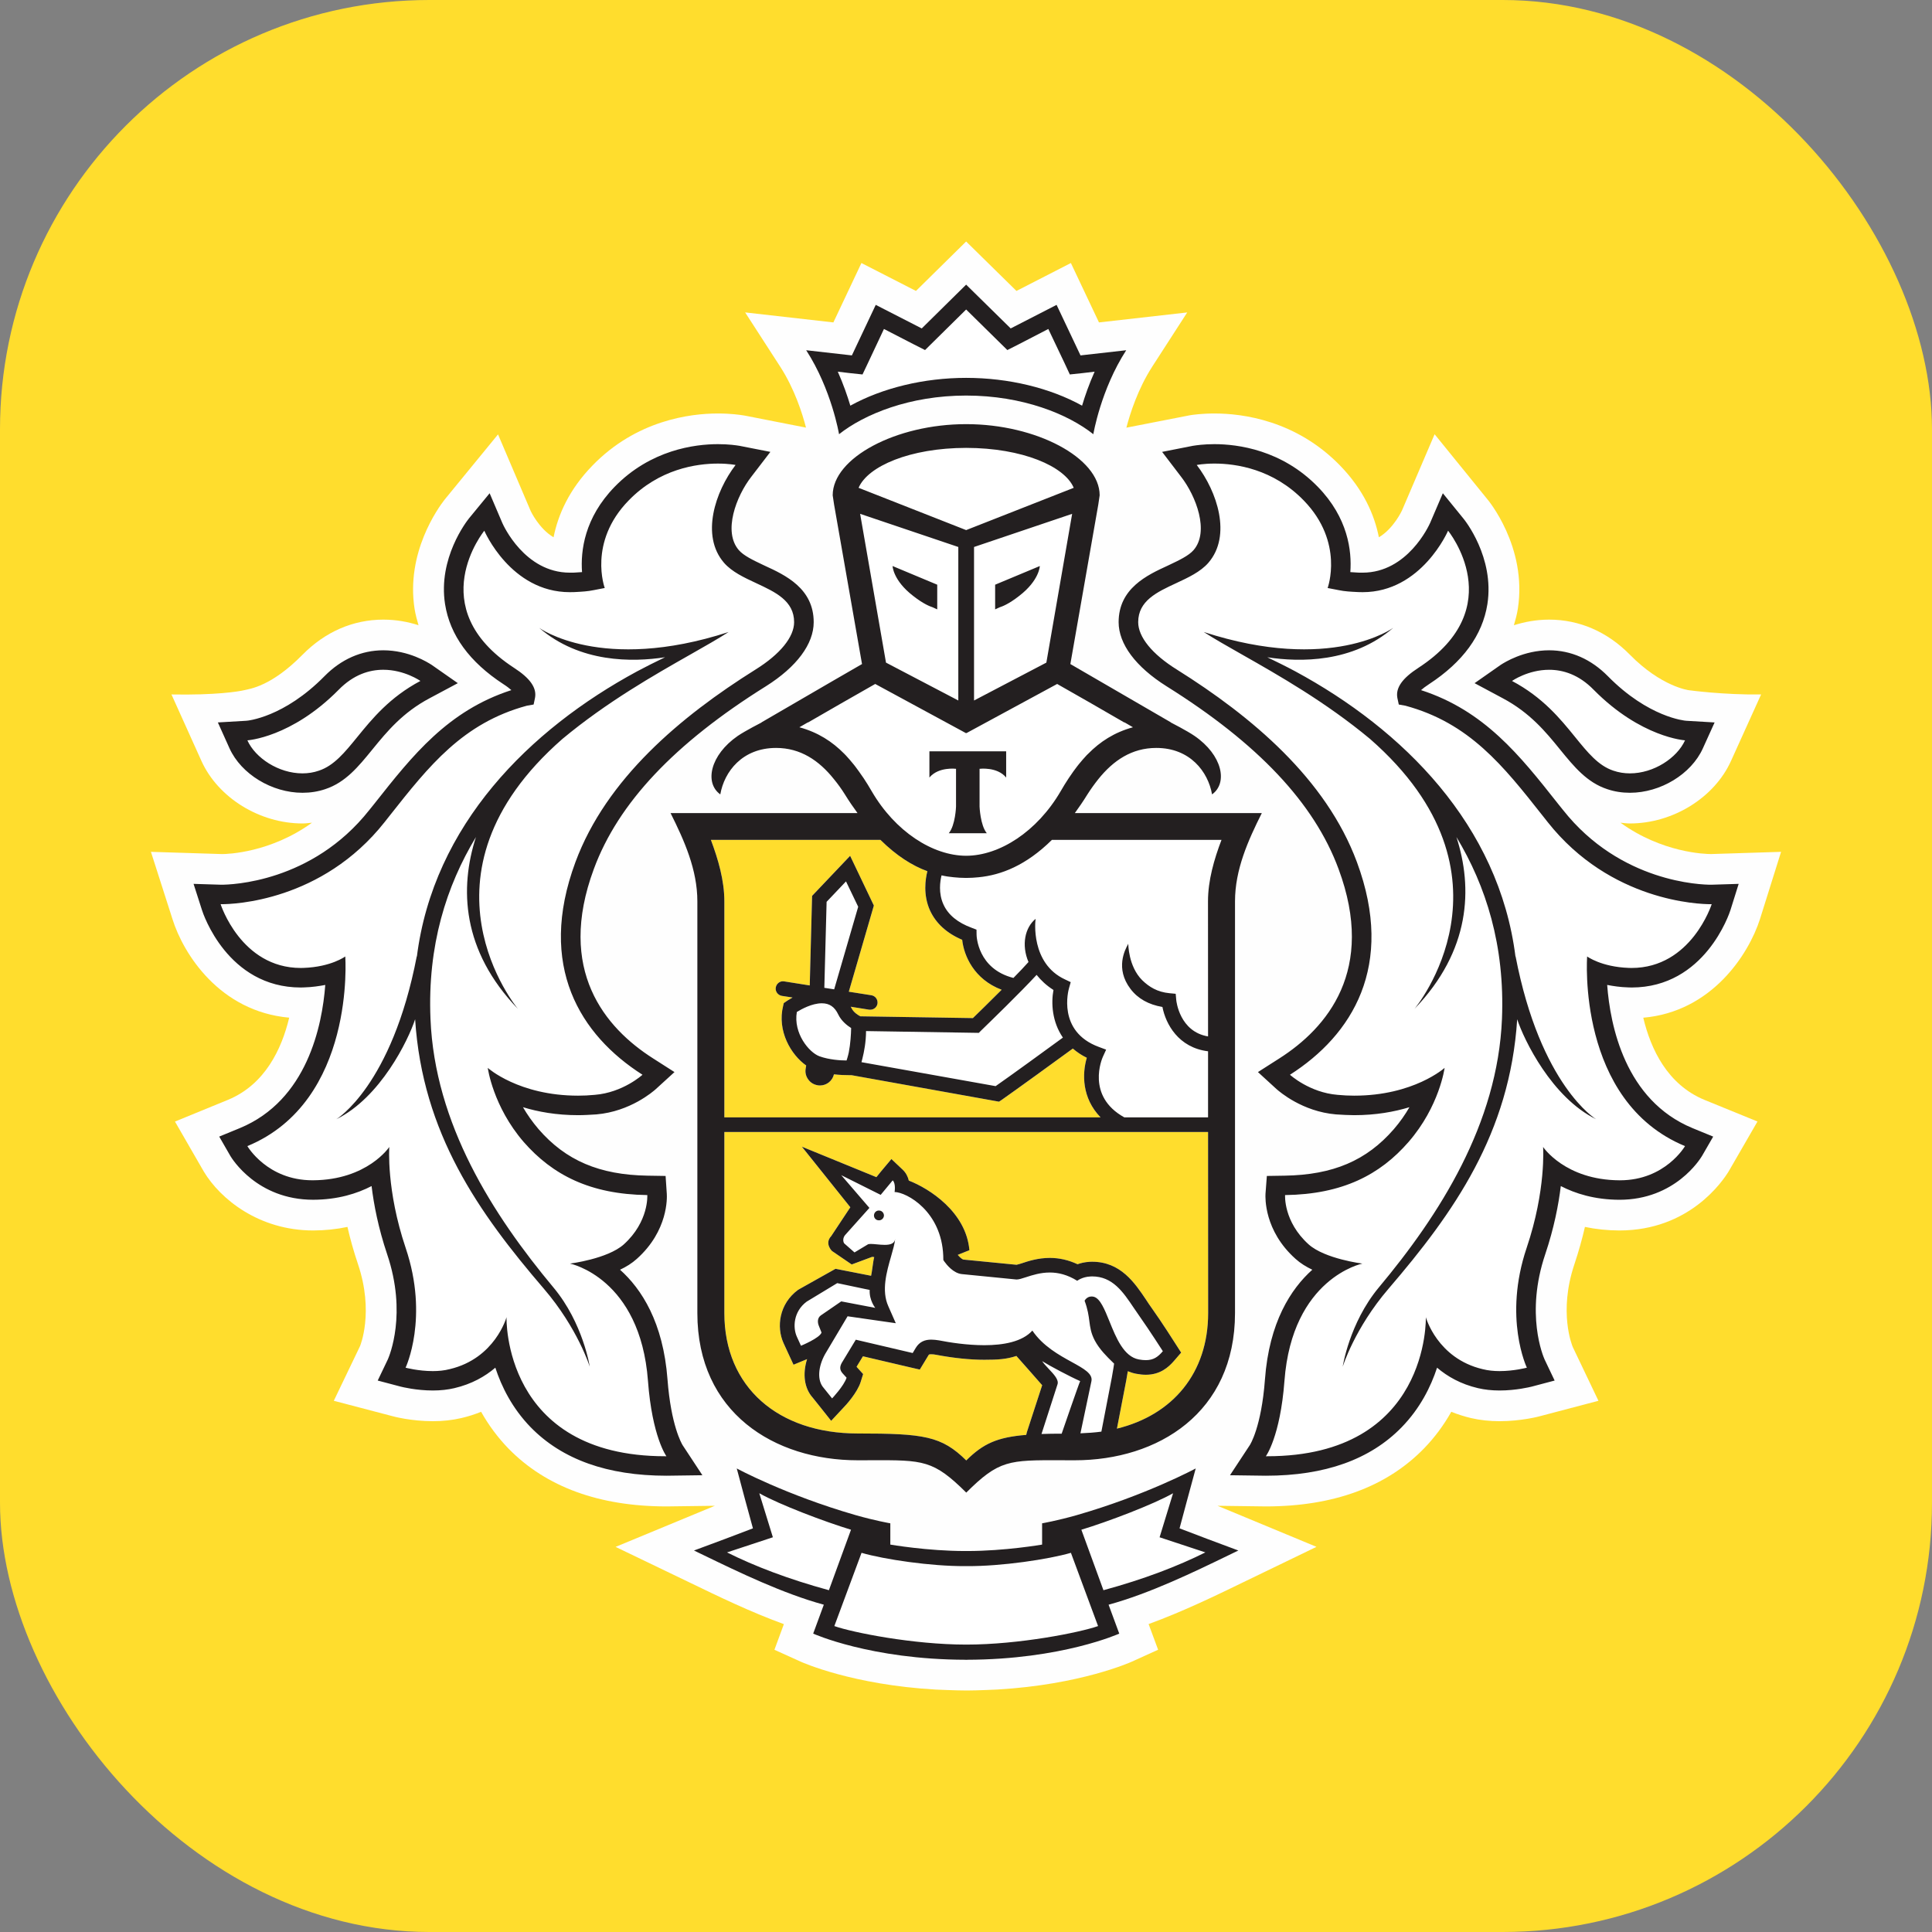
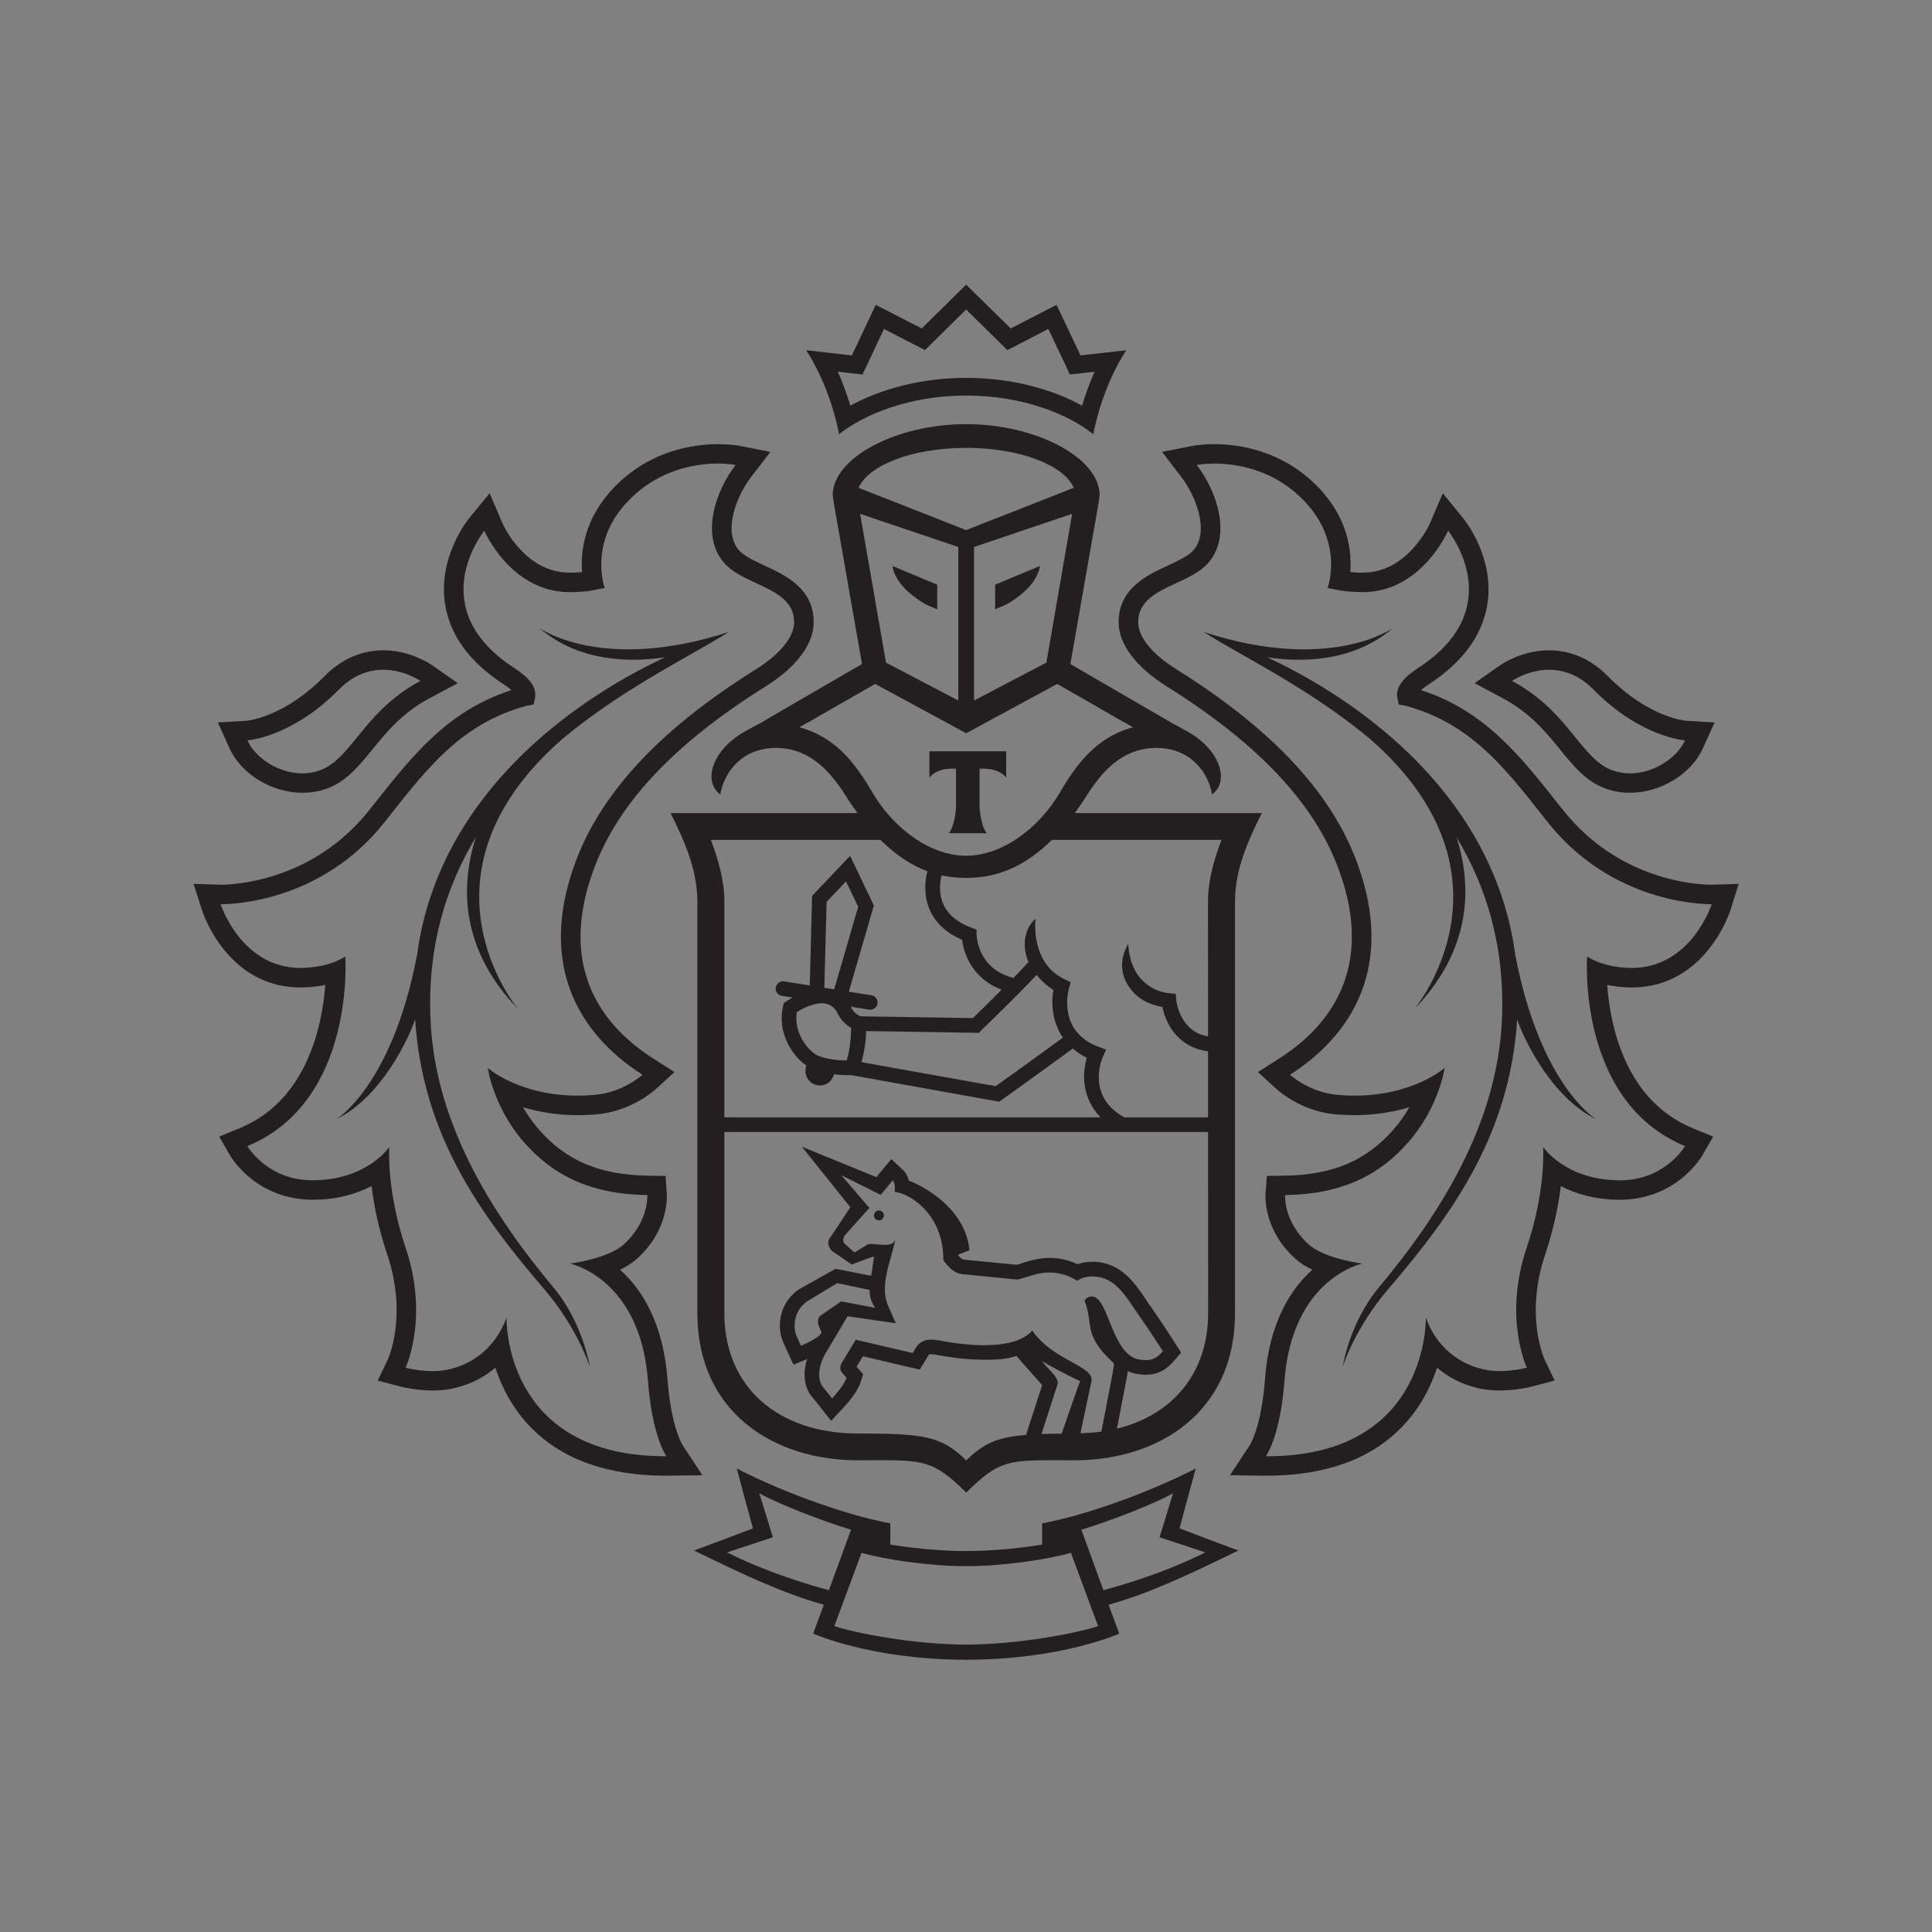
<svg xmlns="http://www.w3.org/2000/svg" width="180" height="180" viewBox="0 0 180 180" fill="none">
  <rect x="0" y="0" width="180" height="180" fill="#808080" stroke="none" />
-   <rect width="180" height="180" rx="40" fill="#FFDD2D" />
-   <path fill-rule="evenodd" clip-rule="evenodd" d="M165.938 79.364L159.42 79.57C158.866 79.57 154.863 79.456 150.977 76.651C151.268 76.677 151.557 76.72 151.854 76.72C155.851 76.72 159.725 74.326 161.274 70.894L164.078 64.701C160.559 64.748 157.345 64.305 157.345 64.305C157.319 64.303 154.783 63.977 151.852 60.997C149.751 58.861 147.148 57.729 144.332 57.729C143.098 57.729 141.997 57.951 141.046 58.251C141.196 57.749 141.333 57.239 141.415 56.715C142.313 50.918 138.568 46.499 138.566 46.503L133.659 40.457L130.619 47.56C130.609 47.581 129.839 49.247 128.467 50.057C128.055 47.97 127.035 45.622 124.858 43.382C120.754 39.156 115.761 38.523 113.148 38.523C111.939 38.523 111.074 38.654 110.863 38.689L104.943 39.845C105.285 38.532 106.015 36.237 107.343 34.172L110.611 29.109L102.389 30.039L99.772 24.505L94.701 27.106L90.013 22.5L85.338 27.106L80.257 24.505L77.644 30.039L69.424 29.107L72.698 34.174C74.028 36.237 74.754 38.525 75.092 39.839L69.443 38.731L69.248 38.699C68.967 38.654 68.108 38.523 66.891 38.523C64.28 38.523 59.285 39.156 55.191 43.38C53.013 45.62 51.99 47.97 51.574 50.057C50.211 49.253 49.446 47.615 49.446 47.615L46.4 40.471L41.42 46.554C40.809 47.338 37.81 51.493 38.624 56.721C38.708 57.243 38.845 57.749 38.993 58.251C38.048 57.947 36.945 57.729 35.713 57.729C32.895 57.729 30.294 58.861 28.187 60.997C25.264 63.965 23.275 64.174 22.767 64.299C22.26 64.425 20.101 64.777 15.975 64.701L18.767 70.894C20.316 74.326 24.192 76.72 28.183 76.72C28.484 76.72 28.771 76.677 29.066 76.651C25.188 79.456 21.185 79.57 20.701 79.572L14.062 79.364L16.073 85.643C17.086 88.878 20.47 94.237 26.945 94.814C26.24 97.752 24.678 101.046 21.247 102.466L16.301 104.493L18.998 109.169C20.519 111.69 24.098 114.64 29.187 114.64C30.286 114.636 31.347 114.526 32.372 114.309C32.635 115.462 32.961 116.617 33.348 117.763C34.863 122.253 33.557 125.382 33.543 125.417L31.099 130.508L36.552 131.938C36.619 131.959 38.267 132.409 40.329 132.409C41.264 132.409 42.161 132.313 42.996 132.114C43.629 131.967 44.24 131.771 44.824 131.534C45.531 132.793 46.388 133.943 47.386 134.973C50.881 138.541 55.833 140.349 62.103 140.349H62.123L66.6 140.291L57.352 144.12L64.374 147.498C66.928 148.735 69.949 150.197 73.032 151.317L72.152 153.706L74.575 154.803C74.79 154.901 79.445 156.972 87.181 157.414C87.181 157.414 89.05 157.5 90.079 157.5C91.106 157.5 92.951 157.408 92.951 157.408C100.639 156.955 105.257 154.901 105.472 154.803L107.899 153.702L107.013 151.311C110.18 150.158 113.318 148.637 115.765 147.447L122.654 144.116L113.437 140.291L117.932 140.349C124.212 140.349 129.164 138.539 132.653 134.967C133.647 133.945 134.502 132.799 135.213 131.534C135.799 131.771 136.414 131.967 137.049 132.118C137.884 132.313 138.777 132.409 139.712 132.409C141.739 132.409 143.403 131.965 143.448 131.95L148.923 130.508L146.537 125.51C146.482 125.382 145.176 122.253 146.693 117.759C147.076 116.612 147.4 115.458 147.665 114.309C148.694 114.526 149.768 114.636 150.876 114.64C157.36 114.64 160.467 110.103 161.067 109.116L163.74 104.489L158.794 102.47C155.355 101.046 153.797 97.754 153.1 94.818C159.491 94.263 162.92 88.9 163.968 85.645L165.938 79.364Z" fill="#FEFEFE" />
-   <path fill-rule="evenodd" clip-rule="evenodd" d="M100.816 37.795C97.833 36.143 93.966 35.203 90.014 35.203C86.083 35.203 82.215 36.143 79.224 37.795C78.952 36.888 78.573 35.784 78.056 34.63L79.179 34.762L80.36 34.886L80.868 33.813L82.356 30.65L85.115 32.071L86.185 32.612L87.036 31.776L90.014 28.836L92.998 31.776L93.853 32.612L94.923 32.071L97.667 30.65L99.176 33.813L99.674 34.886L100.857 34.762L101.984 34.63C101.467 35.784 101.084 36.888 100.816 37.795ZM90.014 41.727C84.775 41.733 80.848 43.44 79.993 45.45L90.014 49.389L100.037 45.45C99.19 43.44 95.261 41.733 90.014 41.727ZM90.12 145.913H90.11H90.024H89.925H89.917C86.746 145.933 82.37 145.284 80.267 144.674L77.734 151.496C79.402 152.087 85.063 153.224 90.024 153.224C94.974 153.224 100.637 152.087 102.303 151.496L99.774 144.674C97.663 145.284 93.293 145.933 90.12 145.913ZM100.748 142.522C103.196 141.781 107.407 140.186 109.293 139.124L108.034 143.223L112.301 144.635C109.721 145.924 106.594 147.127 102.804 148.157L100.748 142.522ZM70.744 139.124L72.006 143.223L67.735 144.635C70.314 145.924 73.453 147.127 77.228 148.157L79.288 142.522C76.845 141.781 72.629 140.186 70.744 139.124ZM150.303 71.799C150.818 71.977 151.338 72.054 151.855 72.054C154.091 72.054 156.247 70.616 156.992 68.972C156.992 68.972 152.896 68.725 148.489 64.276C147.089 62.834 145.603 62.403 144.331 62.403C142.353 62.403 140.869 63.44 140.869 63.44C143.741 64.962 145.379 66.98 146.755 68.675C147.927 70.121 148.909 71.331 150.303 71.799ZM29.719 71.799C29.219 71.977 28.696 72.054 28.18 72.054C25.946 72.054 23.783 70.616 23.047 68.974C23.047 68.974 27.141 68.725 31.541 64.276C32.95 62.832 34.431 62.403 35.712 62.403C37.678 62.403 39.166 63.442 39.166 63.442C36.302 64.96 34.663 66.975 33.284 68.669C32.106 70.117 31.118 71.33 29.719 71.799ZM148.7 104.272C144.582 102.253 141.985 96.892 141.356 94.962C140.672 105.59 135.459 112.968 129.363 120.071C126.199 123.753 125.096 127.333 125.096 127.333C125.096 127.333 125.707 123.276 128.441 119.975C134.129 113.176 139.534 104.711 139.936 94.921C140.21 88.09 138.448 82.551 135.693 77.984C137.234 82.739 137.015 88.561 131.784 93.997C131.784 93.997 142.201 81.576 127.64 68.841C123.503 65.4 119.087 62.894 115.699 60.971L115.699 60.971C114.315 60.185 113.102 59.497 112.15 58.883C124.01 62.734 129.802 58.495 129.802 58.495C126.016 61.761 121.111 61.706 118.072 61.235C118.898 61.634 119.755 62.053 120.677 62.546C130.677 67.952 139.665 76.848 141.198 89.167V89.073C143.525 101.17 148.7 104.272 148.7 104.272ZM151.744 90.179C151.838 90.185 151.916 90.185 152.01 90.185C157.585 90.185 159.473 84.243 159.473 84.243H159.365C158.342 84.243 150.053 84.002 144.195 76.593C144.031 76.386 143.868 76.18 143.707 75.975L143.707 75.975C140.065 71.358 136.912 67.36 130.936 65.747L130.321 65.641L130.189 65.016C130.015 64.07 130.671 63.179 132.153 62.22C140.768 56.606 134.916 49.444 134.916 49.444C134.916 49.444 132.456 55.172 126.953 55.172C126.887 55.172 126.82 55.17 126.752 55.168C126.684 55.166 126.614 55.164 126.545 55.164L126.423 55.158C125.841 55.128 125.276 55.099 124.709 54.98L123.696 54.782C123.696 54.782 125.264 50.533 121.476 46.635C118.623 43.691 115.153 43.192 113.148 43.192C112.14 43.192 111.498 43.32 111.498 43.32C113.401 45.795 114.776 49.903 112.581 52.439C111.845 53.281 110.7 53.813 109.572 54.337C107.785 55.167 106.042 55.977 106.042 57.967C106.042 59.344 107.336 60.947 109.652 62.387C116.623 66.754 123.542 72.554 126.422 80.322C130.015 90.011 125.965 96.443 120.185 100.133C120.185 100.133 121.999 101.794 124.627 102.006C125.162 102.057 125.684 102.083 126.172 102.083C131.723 102.083 134.594 99.491 134.594 99.491C134.594 99.491 134.121 103.071 131.233 106.394C128.566 109.462 125.069 111.271 119.732 111.344C119.732 111.344 119.564 113.811 121.925 115.944C123.44 117.291 126.931 117.727 126.931 117.727C126.931 117.727 120.392 119.047 119.671 128.657C119.279 133.865 117.941 135.676 117.941 135.676H118.057C133.231 135.676 132.844 122.725 132.844 122.725C132.844 122.725 133.897 126.558 138.132 127.56C138.642 127.69 139.188 127.743 139.708 127.743C141.069 127.743 142.254 127.425 142.254 127.425C142.254 127.425 140.036 122.772 142.238 116.263C144.06 110.861 143.767 106.861 143.767 106.861C143.767 106.861 145.81 109.935 150.877 109.964H150.93C155.15 109.964 156.989 106.779 156.989 106.779C146.872 102.599 147.872 89.112 147.872 89.112C147.872 89.112 149.186 90.087 151.744 90.179ZM38.675 94.96C39.364 105.59 44.576 112.968 50.669 120.069C53.832 123.753 54.949 127.331 54.949 127.331C54.949 127.331 54.33 123.274 51.584 119.978C45.908 113.176 40.503 104.709 40.105 94.921C39.821 88.088 41.585 82.55 44.344 77.984C42.805 82.741 43.016 88.561 48.253 93.999C48.253 93.999 37.834 81.577 52.404 68.841C56.537 65.402 60.947 62.897 64.332 60.975C65.716 60.188 66.93 59.499 67.883 58.883C56.027 62.734 50.235 58.493 50.235 58.493C54.019 61.761 58.922 61.706 61.965 61.235L61.895 61.269C61.093 61.658 60.251 62.067 59.36 62.548C49.356 67.952 40.374 76.85 38.835 89.167V89.071C36.512 101.168 31.339 104.272 31.339 104.272C35.453 102.253 38.045 96.89 38.675 94.96ZM58.116 115.943C56.601 117.291 53.107 117.727 53.107 117.727C53.107 117.727 59.651 119.045 60.371 128.657C60.762 133.865 62.088 135.674 62.088 135.674H61.982C46.804 135.674 47.193 122.723 47.193 122.723C47.193 122.723 46.134 126.558 41.905 127.56C41.399 127.69 40.858 127.743 40.329 127.743C38.968 127.743 37.789 127.425 37.789 127.425C37.789 127.425 39.995 122.774 37.796 116.263C35.977 110.861 36.273 106.859 36.273 106.859C36.273 106.859 34.231 109.935 29.16 109.966H29.109C24.891 109.966 23.048 106.779 23.048 106.779C33.159 102.6 32.169 89.112 32.169 89.112C32.169 89.112 30.855 90.087 28.291 90.179C28.197 90.185 28.113 90.185 28.025 90.185C22.448 90.185 20.558 84.243 20.558 84.243H20.671C21.7 84.243 29.98 84.002 35.836 76.593C36.001 76.385 36.165 76.177 36.328 75.971L36.328 75.971C39.97 71.358 43.125 67.362 49.089 65.747L49.717 65.639L49.85 65.017C50.024 64.07 49.37 63.177 47.89 62.22C39.276 56.606 45.125 49.446 45.125 49.446C45.125 49.446 47.571 55.172 53.09 55.172C53.156 55.172 53.22 55.171 53.285 55.169L53.285 55.169C53.352 55.168 53.42 55.166 53.492 55.166L53.652 55.157C54.218 55.126 54.776 55.096 55.328 54.98L56.345 54.783C56.345 54.783 54.769 50.533 58.565 46.635C61.416 43.692 64.888 43.19 66.889 43.19C67.903 43.19 68.537 43.32 68.537 43.32C66.639 45.795 65.263 49.903 67.459 52.437C68.193 53.28 69.338 53.813 70.465 54.337C72.249 55.168 73.989 55.978 73.989 57.967C73.989 59.342 72.698 60.947 70.381 62.387C63.41 66.755 56.493 72.556 53.615 80.322C50.024 90.013 54.074 96.445 59.86 100.133C59.86 100.133 58.044 101.794 55.41 102.006C54.876 102.057 54.359 102.082 53.861 102.082C48.317 102.082 45.445 99.491 45.445 99.491C45.445 99.491 45.923 103.071 48.792 106.396C51.475 109.462 54.97 111.271 60.307 111.345C60.307 111.345 60.475 113.811 58.116 115.943ZM86.59 70H90.17H93.74V72.441C92.902 71.417 91.263 71.627 91.263 71.627V75.146C91.263 75.146 91.326 76.879 91.935 77.628H90.17H88.395C89.014 76.879 89.07 75.146 89.07 75.146V71.627C89.07 71.627 87.436 71.417 86.59 72.441V70ZM78.796 70.368C79.044 70.633 79.288 70.92 79.526 71.212L79.558 71.251L79.558 71.251C79.602 71.304 79.644 71.354 79.69 71.418C79.907 71.706 80.126 72.012 80.34 72.326C80.367 72.361 80.393 72.401 80.421 72.441L80.447 72.481L80.462 72.502L80.472 72.516L80.483 72.532C80.737 72.913 80.977 73.309 81.215 73.717C83.404 77.477 86.905 79.727 90.014 79.731C93.125 79.727 96.624 77.477 98.819 73.717C99.061 73.299 99.307 72.893 99.561 72.513C99.6 72.46 99.639 72.405 99.674 72.348C99.889 72.024 100.117 71.71 100.353 71.404C100.385 71.362 100.416 71.323 100.446 71.285L100.496 71.222C100.74 70.92 100.992 70.631 101.248 70.357C101.266 70.34 101.283 70.323 101.299 70.307L101.299 70.307C101.323 70.282 101.346 70.259 101.371 70.237C102.486 69.103 103.814 68.236 105.555 67.757L104.78 67.308H104.739L101.658 65.529L98.493 63.724L90.039 68.305L90.014 68.285L89.998 68.305L81.541 63.724L78.378 65.529L75.291 67.308H75.256L74.475 67.757C76.218 68.236 77.542 69.093 78.661 70.229C78.68 70.247 78.697 70.266 78.715 70.286C78.74 70.314 78.765 70.342 78.796 70.368ZM87.319 56.772V54.475L83.161 52.733C83.161 52.733 83.198 54.067 85.069 55.516C86.082 56.311 86.71 56.515 86.848 56.56C86.865 56.565 86.874 56.569 86.876 56.57L87.319 56.772ZM89.283 50.959V65.263L82.548 61.732L80.136 47.875L89.283 50.959ZM92.715 54.475L96.873 52.733C96.873 52.733 96.838 54.067 94.961 55.516C93.947 56.315 93.318 56.517 93.183 56.561C93.167 56.566 93.158 56.569 93.156 56.57L92.715 56.772V54.475ZM97.486 61.732L99.89 47.875L90.748 50.959V65.263L97.486 61.732ZM78.871 98.8C78.32 98.8 77.238 98.735 76.348 98.413C75.367 98.052 73.903 96.259 74.239 94.285C74.664 94.026 75.647 93.475 76.568 93.475C77.277 93.475 77.76 93.805 78.101 94.517C78.396 95.135 78.929 95.545 79.302 95.78C79.289 96.357 79.234 97.252 79.078 98.046C79.043 98.223 78.998 98.386 78.951 98.547C78.933 98.617 78.912 98.68 78.894 98.733L78.883 98.763C78.879 98.776 78.875 98.789 78.871 98.8ZM91.659 95.772L91.659 95.772L91.468 95.959C91.431 95.995 91.406 96.019 91.396 96.029L91.193 96.229L80.686 96.064C80.68 97.1 80.51 97.982 80.346 98.626C80.319 98.734 80.29 98.847 80.262 98.959L92.761 101.194C94.06 100.291 97.639 97.69 99.029 96.67C98.018 95.203 97.922 93.459 98.151 92.231C97.485 91.811 96.981 91.334 96.579 90.828C95.134 92.394 92.509 94.947 91.661 95.77L91.66 95.772L91.659 95.772ZM91.187 81.732C93.261 81.526 95.582 80.64 98.004 78.251H113.805C113.117 80.063 112.547 82.023 112.547 83.973L112.553 96.562C109.909 96.119 109.595 93.288 109.585 93.165L109.538 92.586L108.97 92.537C107.818 92.429 107.06 91.945 106.416 91.323C105.121 90.032 105.119 87.943 105.121 87.927C105.121 87.929 105.12 87.931 105.119 87.934C105.117 87.939 105.114 87.944 105.111 87.951C105.103 87.968 105.09 87.991 105.073 88.021C104.838 88.452 103.868 90.225 105.33 92.141C106.015 93.043 107.013 93.598 108.302 93.818C108.605 95.387 109.778 97.606 112.553 97.943V104.107H104.754C101.159 102.112 102.684 98.608 102.752 98.459L103.057 97.796L102.368 97.535C98.474 96.099 99.546 92.233 99.597 92.064L99.755 91.503L99.226 91.254C96.01 89.769 96.445 85.775 96.488 85.607C95.5 86.405 95.143 88.033 95.824 89.628C95.476 90.026 95.014 90.502 94.504 91.027L94.503 91.027L94.502 91.028L94.42 91.113C91.089 90.266 90.984 87.221 90.984 87.084L90.976 86.615L90.54 86.446C89.24 85.966 88.346 85.248 87.908 84.284C87.414 83.217 87.588 82.095 87.723 81.556C88.105 81.642 88.482 81.699 88.847 81.732C89.222 81.77 89.603 81.793 89.992 81.793H90.015H90.043C90.431 81.793 90.808 81.77 91.187 81.732ZM77.013 84.02L76.8 92.034L77.718 92.173L79.957 84.483L78.821 82.117L77.013 84.02ZM81.426 113.207C81.409 113.468 81.6 113.688 81.86 113.694C82.112 113.717 82.329 113.523 82.354 113.268C82.364 113.023 82.178 112.795 81.915 112.785C81.659 112.762 81.448 112.96 81.426 113.207ZM101.915 120.818C101.842 120.798 101.764 120.791 101.696 120.791C101.245 120.791 101.048 121.187 101.048 121.187C101.35 121.993 101.426 122.572 101.494 123.096C101.571 123.68 101.639 124.198 102.001 124.89C102.432 125.715 103.148 126.412 103.587 126.838C103.667 126.917 103.739 126.986 103.797 127.046C103.797 127.046 103.694 127.782 103.588 128.335L102.612 133.38C101.991 133.465 101.339 133.51 100.663 133.541L101.686 128.688C101.835 127.987 100.987 127.52 99.857 126.898C98.668 126.244 97.167 125.418 96.182 123.965C95.244 125.016 93.479 125.33 91.704 125.33C90.085 125.33 88.467 125.071 87.481 124.877C87.234 124.841 86.996 124.81 86.76 124.81C86.192 124.81 85.674 124.985 85.315 125.583L85.034 126.058L79.736 124.814L78.416 126.991C78.231 127.341 78.219 127.637 78.518 127.966L78.875 128.355C78.629 129.122 77.526 130.285 77.526 130.285L76.739 129.306C76.116 128.612 76.219 127.341 76.864 126.167L78.967 122.638L83.456 123.28L82.761 121.699C82.106 120.238 82.605 118.5 83.018 117.063L83.018 117.063L83.018 117.062C83.197 116.44 83.359 115.875 83.405 115.412C83.353 115.875 82.925 115.981 82.427 115.981C82.185 115.981 81.927 115.956 81.688 115.933C81.482 115.912 81.289 115.894 81.134 115.894C81 115.894 80.888 115.908 80.828 115.951L79.611 116.687L78.653 115.845C78.537 115.684 78.5 115.3 78.781 115.016L81 112.538L78.379 109.488L82.052 111.324L83.175 109.972C83.483 110.27 83.347 111.057 83.347 111.057C84.491 111.086 87.709 112.852 87.879 116.985C87.885 117.111 87.885 117.252 87.885 117.391C87.885 117.391 87.918 117.44 87.973 117.526C88.201 117.836 88.828 118.631 89.621 118.707L94.7 119.206H94.719C94.933 119.206 95.229 119.11 95.593 118.991C96.175 118.802 96.931 118.556 97.808 118.556C98.581 118.556 99.441 118.752 100.362 119.329C100.362 119.329 100.825 118.966 101.573 118.925C101.63 118.921 101.696 118.921 101.747 118.921C103.661 118.921 104.634 120.367 105.622 121.836C105.809 122.115 105.998 122.395 106.193 122.666C107.109 123.965 108.341 125.889 108.341 125.889C107.886 126.422 107.466 126.721 106.759 126.721C106.566 126.721 106.345 126.707 106.103 126.656C104.699 126.4 103.986 124.638 103.368 123.112C102.912 121.985 102.507 120.986 101.915 120.818ZM74.625 125.38C74.625 125.38 76.384 124.66 76.539 124.15L76.304 123.564C76.138 123.185 76.162 122.773 76.482 122.548L78.378 121.245L81.544 121.851C81.544 121.851 80.972 121.137 81.028 120.182L78.003 119.546L75.154 121.272C73.93 122.183 73.842 123.67 74.246 124.553L74.625 125.38ZM98.915 133.57C98.228 133.57 97.599 133.578 97.033 133.603L98.521 128.991C98.678 128.563 98.194 128.05 97.713 127.54C97.482 127.294 97.251 127.049 97.093 126.815C97.827 127.272 99.722 128.275 100.636 128.677C100.544 128.826 98.915 133.57 98.915 133.57Z" fill="white" />
-   <path fill-rule="evenodd" clip-rule="evenodd" d="M102.539 104.107H67.487V83.973C67.487 82.023 66.913 80.063 66.235 78.251H82.032C83.534 79.736 85.004 80.662 86.404 81.17C86.223 81.886 85.981 83.365 86.656 84.842C87.207 86.031 88.203 86.947 89.648 87.559C89.802 89.028 90.741 91.239 93.321 92.216C92.188 93.353 91.089 94.424 90.644 94.854L80.158 94.689C79.921 94.57 79.515 94.303 79.334 93.928C79.323 93.899 79.309 93.878 79.294 93.856C79.281 93.837 79.268 93.818 79.257 93.793L80.968 94.069C81.005 94.073 81.042 94.073 81.079 94.073C81.409 94.073 81.698 93.846 81.751 93.51C81.806 93.13 81.554 92.783 81.185 92.728L79.078 92.398L81.415 84.369L79.201 79.736L75.657 83.465L75.442 91.812L73.06 91.437C72.691 91.366 72.341 91.631 72.275 92.002C72.22 92.369 72.47 92.718 72.843 92.783L73.843 92.934C73.487 93.136 73.251 93.297 73.222 93.32L73.019 93.461L72.964 93.71C72.384 96.051 73.694 98.275 75.112 99.268L75.059 99.564C75.001 99.923 75.085 100.274 75.303 100.57C75.51 100.87 75.821 101.049 76.18 101.112C76.252 101.127 76.33 101.133 76.401 101.133C77.012 101.133 77.549 100.71 77.697 100.09C78.225 100.156 78.709 100.166 79.039 100.166H79.316L93.073 102.642L93.309 102.487C94.402 101.726 98.583 98.697 99.952 97.689C100.327 98.014 100.749 98.303 101.26 98.546C100.813 100.027 100.786 102.306 102.539 104.107ZM67.487 105.465H112.551L112.56 122.335C112.56 127.927 109.262 131.831 104.062 133.104L104.933 128.59L104.944 128.526C104.989 128.274 105.038 127.992 105.074 127.753C105.32 127.855 105.581 127.941 105.859 127.992C106.185 128.053 106.484 128.084 106.759 128.084C108.087 128.084 108.862 127.388 109.377 126.794L110.045 126.019L109.499 125.171C109.45 125.087 108.239 123.186 107.312 121.884C107.13 121.629 106.956 121.372 106.78 121.099C105.722 119.524 104.398 117.554 101.748 117.554L101.508 117.558C101.073 117.586 100.698 117.67 100.393 117.786C99.561 117.401 98.698 117.197 97.806 117.197C96.71 117.197 95.785 117.497 95.17 117.707C95.116 117.722 95.063 117.739 95.013 117.754C94.9 117.789 94.797 117.821 94.711 117.835L89.755 117.35C89.694 117.34 89.489 117.221 89.243 116.93V116.905L90.314 116.477C90.013 112.921 86.584 110.734 84.67 109.994C84.586 109.637 84.413 109.282 84.114 108.992L83.048 107.987L82.112 109.102L81.65 109.674L74.706 106.834L79.226 112.479L77.445 115.165C76.791 115.857 77.51 116.546 77.51 116.546L79.353 117.811L81.261 117.101C81.308 117.101 81.35 117.108 81.392 117.115C81.411 117.118 81.43 117.121 81.45 117.123C81.397 117.284 81.336 117.71 81.28 118.11C81.235 118.423 81.193 118.72 81.159 118.859L77.844 118.211L74.364 120.167C72.575 121.476 72.331 123.639 72.995 125.12L73.38 125.96L73.927 127.147L75.149 126.646C75.165 126.644 75.182 126.635 75.19 126.627C74.753 128.018 74.932 129.342 75.711 130.209L76.453 131.133L77.436 132.369L78.517 131.217C78.832 130.903 79.865 129.752 80.183 128.771L80.415 128.018L79.89 127.439L79.8 127.337L80.396 126.362L84.721 127.376L85.692 127.6L86.209 126.75L86.492 126.287C86.545 126.187 86.557 126.172 86.758 126.172C86.91 126.172 87.064 126.187 87.23 126.225C88.863 126.531 90.368 126.684 91.702 126.684C93 126.684 93.774 126.635 94.695 126.331C94.695 126.331 97.017 128.957 97.097 129.053L95.677 133.424L95.611 133.685C92.92 133.903 91.608 134.491 90.023 136.066C87.724 133.795 86.09 133.555 79.906 133.555C72.503 133.555 67.487 129.234 67.487 122.335V105.465Z" fill="#FFDD2D" />
  <path fill-rule="evenodd" clip-rule="evenodd" d="M80.359 34.887L79.178 34.762L78.055 34.628C78.572 35.786 78.951 36.886 79.224 37.795C82.214 36.145 86.082 35.205 90.013 35.205C93.965 35.205 97.835 36.145 100.815 37.795C101.085 36.886 101.467 35.786 101.983 34.628L100.856 34.762L99.673 34.887L99.175 33.816L97.669 30.65L94.922 32.072L93.852 32.614L92.997 31.774L90.013 28.836L87.035 31.774L86.184 32.614L85.114 32.072L82.356 30.65L80.867 33.816L80.359 34.887ZM101.863 40.454C99.528 38.597 95.297 36.853 90.013 36.853C84.737 36.853 80.523 38.597 78.172 40.454C78.172 40.454 77.482 36.297 75.112 32.631L79.367 33.112L81.591 28.404L85.877 30.599L90.013 26.519L94.164 30.599L98.44 28.404L100.668 33.112L104.927 32.631C102.555 36.297 101.863 40.454 101.863 40.454ZM81.916 112.784C81.66 112.76 81.447 112.96 81.427 113.208C81.408 113.467 81.601 113.688 81.861 113.694C82.113 113.714 82.33 113.523 82.355 113.268C82.365 113.023 82.179 112.794 81.916 112.784ZM102.806 148.157L100.748 142.521C103.195 141.781 107.407 140.186 109.292 139.123L108.036 143.225L112.301 144.634C109.721 145.923 106.593 147.125 102.806 148.157ZM90.024 153.223C85.064 153.223 79.403 152.088 77.734 151.497L80.268 144.673C82.369 145.285 86.745 145.932 89.918 145.912H89.926H90.024H90.11H90.121C93.291 145.932 97.661 145.285 99.775 144.673L102.304 151.497C100.635 152.088 94.974 153.223 90.024 153.223ZM67.736 144.634L72.007 143.224L70.742 139.123C72.626 140.185 76.843 141.78 79.286 142.521L77.227 148.156C73.454 147.124 70.312 145.923 67.736 144.634ZM112.493 143.382L109.896 142.393L110.613 139.721L111.402 136.812C111.402 136.812 106.803 139.296 100.32 141.161C98.481 141.685 97.09 141.924 97.09 141.924V143.906C97.09 143.906 93.621 144.506 90.121 144.506H90.078H90.024H89.957H89.918C86.411 144.506 82.949 143.906 82.949 143.906V141.924C82.949 141.924 81.555 141.685 79.719 141.161C73.235 139.296 68.642 136.812 68.642 136.812L69.419 139.721L70.149 142.393L67.546 143.382L64.657 144.457C64.974 144.61 65.303 144.769 65.642 144.933C68.841 146.481 72.957 148.473 76.753 149.506L75.763 152.199C75.763 152.199 81.088 154.614 89.957 154.636V154.64H89.983H90.024H90.057H90.078V154.636C98.959 154.614 104.278 152.199 104.278 152.199L103.284 149.506C107.111 148.464 111.269 146.448 114.472 144.894C114.782 144.744 115.084 144.598 115.375 144.457L112.493 143.382ZM156.989 106.78C156.989 106.78 155.151 109.966 150.929 109.966H150.877C145.808 109.936 143.767 106.86 143.767 106.86C143.767 106.86 144.058 110.862 142.234 116.261C140.037 122.775 142.254 127.424 142.254 127.424C142.254 127.424 141.068 127.742 139.707 127.742C139.186 127.742 138.643 127.691 138.128 127.56C133.896 126.557 132.842 122.722 132.842 122.722C132.842 122.722 133.23 135.675 118.056 135.675H117.937C117.937 135.675 119.275 133.864 119.669 128.658C120.39 119.048 126.929 117.726 126.929 117.726C126.929 117.726 123.438 117.289 121.928 115.941C119.56 113.809 119.728 111.343 119.728 111.343C125.068 111.27 128.567 109.46 131.231 106.394C134.119 103.071 134.591 99.491 134.591 99.491C134.591 99.491 131.721 102.08 126.17 102.08C125.683 102.08 125.162 102.058 124.625 102.005C121.999 101.794 120.183 100.132 120.183 100.132C125.961 96.446 130.016 90.01 126.421 80.32C123.541 72.557 116.621 66.755 109.652 62.386C107.334 60.946 106.043 59.342 106.043 57.965C106.043 55.977 107.784 55.167 109.569 54.338C110.697 53.813 111.843 53.281 112.579 52.437C114.774 49.902 113.397 45.795 111.497 43.321C111.497 43.321 112.136 43.19 113.147 43.19C115.153 43.19 118.624 43.69 121.475 46.636C125.262 50.534 123.692 54.783 123.692 54.783L124.707 54.979C125.285 55.102 125.862 55.129 126.456 55.158L126.543 55.163C126.611 55.163 126.68 55.165 126.748 55.167C126.817 55.169 126.886 55.171 126.953 55.171C132.455 55.171 134.914 49.445 134.914 49.445C134.914 49.445 140.764 56.605 132.151 62.218C130.669 63.179 130.016 64.071 130.188 65.015L130.321 65.639L130.934 65.748C136.905 67.359 140.056 71.351 143.692 75.958L143.694 75.96L143.714 75.985L143.726 76L143.73 76.005L143.741 76.019L143.752 76.033L143.76 76.043C143.903 76.225 144.048 76.408 144.193 76.592C150.053 84.002 158.338 84.241 159.361 84.241H159.474C159.474 84.241 157.582 90.183 152.009 90.183C151.914 90.183 151.834 90.183 151.744 90.177C149.184 90.085 147.87 89.112 147.87 89.112C147.87 89.112 146.872 102.598 156.989 106.78ZM152.01 92.003C158.844 92.003 161.131 85.084 161.223 84.788L161.988 82.348L159.426 82.428H159.417C158.514 82.428 150.971 82.23 145.627 75.468L145.123 74.842L145.097 74.808C141.614 70.4 138.303 66.21 132.394 64.297C132.567 64.144 132.811 63.955 133.147 63.736C136.291 61.682 138.119 59.181 138.578 56.281C139.251 51.917 136.451 48.435 136.328 48.294L134.426 45.955L133.237 48.731L133.235 48.734C133.134 48.957 131.134 53.353 126.955 53.353H126.639C126.565 53.349 126.492 53.345 126.419 53.341C126.211 53.33 126.006 53.319 125.807 53.302C125.954 51.322 125.592 48.252 122.792 45.369C119.428 41.904 115.304 41.381 113.148 41.381C112.132 41.381 111.417 41.492 111.204 41.526C111.175 41.53 111.156 41.533 111.145 41.534L108.272 42.101L110.047 44.427C111.434 46.22 112.697 49.529 111.201 51.254C110.75 51.774 109.848 52.202 108.957 52.623L108.799 52.699C106.866 53.584 104.22 54.822 104.22 57.966C104.22 59.997 105.806 62.127 108.682 63.936C117.19 69.26 122.441 74.819 124.708 80.953C128.217 90.39 123.638 95.773 119.197 98.608L117.2 99.883L118.944 101.479L118.946 101.48C119.191 101.694 121.32 103.558 124.468 103.826C125.067 103.863 125.637 103.898 126.172 103.898C128.191 103.898 129.914 103.582 131.314 103.155C130.929 103.826 130.453 104.514 129.861 105.201C127.319 108.129 124.194 109.461 119.701 109.534L118.03 109.561L117.903 111.227C117.887 111.564 117.76 114.654 120.701 117.284C121.15 117.692 121.693 118.026 122.265 118.297C120.269 120.084 118.243 123.197 117.852 128.525C117.52 132.976 116.456 134.621 116.442 134.639L114.595 137.444L117.932 137.489C123.444 137.489 127.662 135.977 130.587 132.976C132.317 131.202 133.305 129.197 133.889 127.424C134.846 128.238 136.084 128.952 137.701 129.331C138.314 129.474 138.982 129.549 139.708 129.549C141.222 129.549 142.5 129.238 142.699 129.19L142.713 129.186L144.842 128.623L143.901 126.647L143.897 126.637C143.783 126.371 142.085 122.433 143.967 116.853C144.791 114.403 145.211 112.21 145.416 110.503C146.759 111.197 148.554 111.772 150.876 111.78C156.07 111.78 158.403 107.974 158.569 107.704L158.575 107.694L159.614 105.895L157.69 105.105C151.405 102.509 150.016 95.536 149.737 91.764C150.305 91.873 150.954 91.973 151.686 91.993L152.01 92.003ZM148.491 64.277C147.087 62.833 145.603 62.402 144.33 62.402C142.352 62.402 140.87 63.443 140.87 63.443C143.742 64.964 145.38 66.981 146.756 68.676C147.928 70.12 148.91 71.33 150.303 71.798C150.817 71.976 151.336 72.053 151.854 72.053C154.088 72.053 156.245 70.615 156.991 68.975C156.991 68.975 152.896 68.726 148.491 64.277ZM145.337 69.818C144.035 68.212 142.549 66.401 140.001 65.05L137.384 63.649L139.815 61.946L139.846 61.926C140.163 61.724 141.95 60.587 144.33 60.587C146.357 60.587 148.241 61.417 149.797 62.994C153.58 66.839 156.981 67.149 157.104 67.153L159.746 67.309L158.653 69.72C157.569 72.125 154.706 73.861 151.855 73.861C151.121 73.861 150.405 73.751 149.733 73.52C147.855 72.901 146.648 71.424 145.384 69.876L145.337 69.818ZM141.198 89.073V89.164C139.664 76.847 130.679 67.951 120.676 62.546C119.754 62.052 118.897 61.636 118.071 61.236C121.113 61.705 126.018 61.76 129.801 58.495C129.801 58.495 124.011 62.733 112.15 58.882C113.101 59.497 114.314 60.185 115.698 60.971C119.086 62.894 123.502 65.4 127.639 68.841C142.2 81.576 131.783 93.997 131.783 93.997C137.014 88.561 137.231 82.741 135.692 77.984C138.449 82.551 140.212 88.089 139.935 94.921C139.533 104.71 134.13 113.174 128.44 119.975C125.706 123.277 125.097 127.333 125.097 127.333C125.097 127.333 126.202 123.753 129.365 120.071C135.458 112.968 140.673 105.594 141.353 94.962C141.985 96.891 144.582 102.252 148.699 104.272C148.699 104.272 143.524 101.169 141.198 89.073ZM47.191 122.722C47.191 122.722 46.803 135.675 61.979 135.675H62.088C62.088 135.675 60.76 133.864 60.37 128.658C59.649 119.046 53.106 117.726 53.106 117.726C53.106 117.726 56.599 117.29 58.114 115.941C60.475 113.809 60.307 111.343 60.307 111.343C54.967 111.27 51.473 109.46 48.79 106.394C45.92 103.072 45.444 99.492 45.444 99.492C45.444 99.492 48.314 102.08 53.858 102.08C54.356 102.08 54.873 102.058 55.41 102.005C58.042 101.795 59.86 100.132 59.86 100.132C54.074 96.446 50.021 90.012 53.612 80.321C56.49 72.557 63.408 66.755 70.381 62.386C72.697 60.946 73.986 59.342 73.986 57.965C73.986 55.977 72.248 55.168 70.464 54.337C69.337 53.813 68.192 53.28 67.456 52.435C65.263 49.902 66.636 45.793 68.532 43.321C68.532 43.321 67.903 43.191 66.888 43.191C64.884 43.191 61.416 43.69 58.562 46.636C54.764 50.534 56.343 54.783 56.343 54.783L55.328 54.979C54.764 55.099 54.194 55.128 53.619 55.158L53.489 55.165C53.418 55.165 53.351 55.166 53.284 55.168L53.284 55.168C53.219 55.169 53.155 55.171 53.088 55.171C47.57 55.171 45.123 49.447 45.123 49.447C45.123 49.447 39.275 56.605 47.888 62.219C49.37 63.177 50.021 64.069 49.847 65.015L49.716 65.639L49.089 65.748C43.121 67.363 39.966 71.359 36.322 75.973C36.16 76.178 35.998 76.385 35.834 76.592C29.98 84.003 21.699 84.241 20.67 84.241H20.555C20.555 84.241 22.447 90.183 28.024 90.183C28.112 90.183 28.196 90.183 28.289 90.177C30.853 90.086 32.167 89.112 32.167 89.112C32.167 89.112 33.157 102.598 23.048 106.78C23.048 106.78 24.888 109.964 29.108 109.964H29.158C34.231 109.936 36.27 106.86 36.27 106.86C36.27 106.86 35.975 110.862 37.793 116.261C39.992 122.775 37.787 127.424 37.787 127.424C37.787 127.424 38.963 127.742 40.328 127.742C40.855 127.742 41.396 127.691 41.903 127.558C46.133 126.557 47.191 122.722 47.191 122.722ZM63.589 134.628C63.592 134.633 63.594 134.636 63.594 134.637L65.441 137.444L62.104 137.489C56.592 137.489 52.378 135.975 49.445 132.977C47.721 131.202 46.729 129.197 46.149 127.424C45.198 128.238 43.948 128.952 42.331 129.331C41.724 129.474 41.054 129.549 40.33 129.549C38.785 129.549 37.475 129.224 37.327 129.187L37.325 129.186L35.191 128.623L36.136 126.647L36.143 126.632C36.276 126.319 37.943 122.396 36.069 116.853C35.245 114.401 34.825 112.21 34.62 110.503C33.277 111.197 31.484 111.772 29.176 111.778C23.935 111.778 21.598 107.92 21.463 107.699L21.461 107.694L20.424 105.893L22.342 105.105C28.626 102.509 30.02 95.536 30.305 91.765C29.727 91.873 29.077 91.973 28.356 91.993L28.026 92.003C21.188 92.003 18.907 85.084 18.817 84.788L18.034 82.348L20.608 82.428C21.512 82.428 29.067 82.23 34.407 75.468L34.911 74.842L34.947 74.796C38.426 70.392 41.732 66.208 47.643 64.297C47.471 64.144 47.236 63.955 46.893 63.736C43.749 61.682 41.919 59.181 41.464 56.281C40.796 52 43.482 48.567 43.687 48.306L43.696 48.294L45.618 45.955L46.803 48.731C46.879 48.907 48.871 53.353 53.089 53.353H53.399C53.47 53.349 53.54 53.346 53.609 53.342L53.609 53.342L53.609 53.342L53.609 53.342L53.61 53.342C53.819 53.33 54.024 53.319 54.227 53.302C54.083 51.32 54.45 48.254 57.252 45.367C60.616 41.904 64.731 41.381 66.89 41.381C67.913 41.381 68.624 41.493 68.831 41.526C68.858 41.53 68.877 41.533 68.886 41.534L71.774 42.101L69.991 44.427C68.599 46.218 67.337 49.529 68.835 51.254C69.281 51.769 70.168 52.191 71.05 52.61L71.05 52.61L71.237 52.699C73.172 53.584 75.81 54.822 75.81 57.966C75.81 59.997 74.236 62.127 71.36 63.936C62.84 69.26 57.597 74.819 55.33 80.953C51.827 90.39 56.387 95.771 60.845 98.608L62.84 99.883L61.091 101.479C60.856 101.687 58.72 103.557 55.563 103.826C54.969 103.863 54.403 103.898 53.86 103.898C51.835 103.898 50.121 103.582 48.724 103.155C49.113 103.826 49.589 104.512 50.177 105.201C52.716 108.127 55.85 109.461 60.329 109.534L62.012 109.561L62.124 111.227C62.145 111.564 62.272 114.654 59.333 117.284C58.882 117.692 58.347 118.026 57.767 118.297C59.767 120.084 61.792 123.197 62.19 128.525C62.517 132.81 63.51 134.493 63.589 134.628ZM31.542 64.275C32.95 62.833 34.432 62.4 35.711 62.4C37.678 62.4 39.169 63.441 39.169 63.441C36.305 64.961 34.666 66.974 33.288 68.667C32.108 70.116 31.12 71.329 29.72 71.798C29.219 71.975 28.699 72.053 28.18 72.053C25.948 72.053 23.786 70.615 23.048 68.975C23.048 68.975 27.143 68.726 31.542 64.275ZM28.179 73.861C28.913 73.861 29.626 73.752 30.303 73.522C32.188 72.9 33.396 71.419 34.659 69.869L34.701 69.817L34.738 69.772C36.039 68.18 37.503 66.388 40.031 65.05L42.654 63.649L40.217 61.945L40.184 61.925C39.864 61.721 38.085 60.587 35.71 60.587C33.679 60.587 31.793 61.415 30.237 62.994C26.453 66.841 23.061 67.151 22.938 67.153L20.298 67.308L21.383 69.719C22.471 72.124 25.334 73.861 28.179 73.861ZM44.344 77.984C41.585 82.551 39.822 88.088 40.107 94.921C40.503 104.711 45.906 113.176 51.583 119.975C54.33 123.274 54.947 127.333 54.947 127.333C54.947 127.333 53.832 123.753 50.671 120.069C44.577 112.968 39.365 105.59 38.676 94.962C38.045 96.892 35.452 102.253 31.34 104.272C31.34 104.272 36.512 101.17 38.834 89.071V89.167C40.373 76.848 49.357 67.952 59.362 62.546C60.184 62.104 60.964 61.722 61.707 61.359L61.965 61.233C58.925 61.706 54.02 61.761 50.234 58.495C50.234 58.495 56.027 62.734 67.884 58.883C66.934 59.496 65.724 60.184 64.343 60.968L64.342 60.968C60.956 62.891 56.541 65.398 52.403 68.841C37.836 81.576 48.257 93.999 48.257 93.999C43.013 88.561 42.804 82.739 44.344 77.984ZM86.591 70V72.442C87.437 71.418 89.071 71.628 89.071 71.628V75.147C89.071 75.147 89.015 76.88 88.397 77.629H90.171H91.936C91.327 76.88 91.264 75.147 91.264 75.147V71.628C91.264 71.628 92.903 71.418 93.742 72.442V70H90.171H86.591ZM86.85 56.563C86.715 56.519 86.086 56.315 85.07 55.514C83.196 54.068 83.159 52.736 83.159 52.736L87.32 54.475V56.774L86.877 56.572C86.875 56.571 86.866 56.568 86.85 56.563L86.85 56.563ZM94.962 55.514C96.841 54.068 96.878 52.736 96.878 52.736L92.715 54.475V56.774L93.156 56.572C93.158 56.571 93.167 56.568 93.183 56.563C93.318 56.519 93.947 56.315 94.962 55.514ZM79.993 45.449L90.014 49.388L100.037 45.449C99.19 43.44 95.261 41.735 90.014 41.728C84.775 41.735 80.847 43.44 79.993 45.449ZM90.749 65.263L97.487 61.734L99.889 47.873L90.749 50.961V65.263ZM104.739 67.307L101.658 65.528L98.493 63.723L90.038 68.304L90.014 68.286L89.997 68.304L81.542 63.723L78.378 65.528L75.291 67.307H75.258L74.477 67.757C76.217 68.235 77.539 69.092 78.662 70.23C78.68 70.247 78.697 70.265 78.713 70.284C78.738 70.313 78.764 70.342 78.796 70.367C79.044 70.632 79.29 70.921 79.525 71.211C79.536 71.224 79.546 71.236 79.556 71.248C79.601 71.302 79.644 71.354 79.689 71.419C79.907 71.705 80.126 72.013 80.339 72.325C80.366 72.359 80.392 72.399 80.419 72.439C80.439 72.47 80.46 72.502 80.483 72.533C80.737 72.912 80.977 73.31 81.214 73.718C83.403 77.478 86.904 79.725 90.014 79.73C93.127 79.725 96.626 77.478 98.819 73.718C99.061 73.3 99.307 72.892 99.561 72.514C99.598 72.462 99.639 72.404 99.674 72.349C99.889 72.025 100.116 71.709 100.352 71.405C100.378 71.371 100.404 71.338 100.429 71.307C100.452 71.277 100.475 71.249 100.496 71.221C100.74 70.921 100.992 70.63 101.248 70.356C101.268 70.338 101.287 70.319 101.306 70.3C101.327 70.278 101.349 70.257 101.371 70.238C102.488 69.102 103.814 68.235 105.554 67.757L104.779 67.307H104.739ZM112.546 83.973C112.546 82.022 113.115 80.062 113.804 78.251H98.003C95.585 80.639 93.262 81.527 91.186 81.731C90.811 81.769 90.43 81.794 90.044 81.794H90.013H89.991C89.606 81.794 89.22 81.769 88.847 81.731C88.484 81.7 88.103 81.643 87.722 81.555C87.587 82.094 87.412 83.214 87.906 84.283C88.349 85.248 89.239 85.968 90.54 86.445L90.979 86.614L90.985 87.083C90.985 87.224 91.088 90.268 94.418 91.112L94.439 91.091C94.974 90.543 95.46 90.044 95.822 89.629C95.142 88.032 95.499 86.404 96.489 85.606C96.445 85.776 96.011 89.768 99.225 91.251L99.756 91.504L99.598 92.067C99.547 92.234 98.475 96.098 102.367 97.536L103.056 97.793L102.752 98.46C102.683 98.611 101.158 102.115 104.753 104.104H112.552V97.946C109.781 97.607 108.604 95.39 108.301 93.817C107.014 93.599 106.015 93.042 105.329 92.14C103.868 90.222 104.837 88.451 105.072 88.02C105.1 87.969 105.118 87.937 105.12 87.926C105.118 87.944 105.12 90.035 106.417 91.324C107.057 91.945 107.821 92.428 108.969 92.536L109.537 92.589L109.588 93.164C109.598 93.289 109.908 96.118 112.552 96.561L112.546 83.973ZM104.933 128.589L104.062 133.103C109.262 131.83 112.56 127.926 112.56 122.335L112.552 105.465H67.486V122.335C67.486 129.236 72.503 133.554 79.907 133.554C86.093 133.554 87.722 133.795 90.024 136.065C91.608 134.491 92.918 133.903 95.611 133.685L95.675 133.422L97.097 129.056C97.017 128.954 94.695 126.331 94.695 126.331C93.773 126.635 92.998 126.686 91.703 126.686C90.368 126.686 88.862 126.531 87.23 126.225C87.066 126.188 86.912 126.174 86.759 126.174C86.558 126.174 86.547 126.188 86.492 126.286L86.211 126.749L85.695 127.6L84.719 127.375L80.397 126.362L79.804 127.337L79.892 127.441L80.415 128.018L80.181 128.769C79.866 129.752 78.833 130.902 78.517 131.216L77.437 132.373L76.453 131.133L75.713 130.209C74.936 129.342 74.756 128.018 75.194 126.625C75.184 126.635 75.166 126.641 75.149 126.645L73.93 127.147L73.382 125.962L72.995 125.121C72.331 123.638 72.575 121.476 74.364 120.166L77.845 118.212L81.159 118.861C81.195 118.719 81.238 118.414 81.283 118.094C81.339 117.7 81.398 117.283 81.45 117.123C81.429 117.12 81.408 117.117 81.387 117.113C81.346 117.106 81.305 117.098 81.259 117.098L79.353 117.808L77.51 116.548C77.51 116.548 76.793 115.854 77.443 115.165L79.224 112.478L74.709 106.834L81.651 109.673L82.114 109.102L83.051 107.986L84.115 108.992C84.416 109.282 84.588 109.636 84.672 109.993C86.582 110.732 90.013 112.921 90.317 116.478L89.243 116.907V116.929C89.491 117.221 89.692 117.339 89.755 117.351L94.713 117.837C94.796 117.821 94.891 117.791 94.998 117.759C95.053 117.742 95.112 117.724 95.173 117.706C95.785 117.5 96.71 117.196 97.808 117.196C98.7 117.196 99.561 117.398 100.393 117.786C100.699 117.672 101.074 117.586 101.51 117.559L101.748 117.553C104.399 117.553 105.719 119.519 106.776 121.093L106.78 121.099C106.956 121.374 107.13 121.627 107.313 121.884C108.241 123.185 109.449 125.085 109.5 125.17L110.045 126.019L109.377 126.794C108.862 127.388 108.086 128.083 106.757 128.083C106.485 128.083 106.188 128.053 105.86 127.991C105.579 127.938 105.321 127.855 105.075 127.753C105.036 128.012 104.98 128.322 104.933 128.589ZM76.539 124.148L76.305 123.564C76.137 123.185 76.16 122.773 76.481 122.549L78.377 121.247L81.544 121.851C81.544 121.851 80.972 121.137 81.027 120.183L78.004 119.546L75.153 121.272C73.93 122.184 73.842 123.67 74.248 124.554L74.625 125.38C74.625 125.38 76.385 124.66 76.539 124.148ZM102.613 133.381L103.587 128.334C103.695 127.783 103.798 127.045 103.798 127.045C103.743 126.99 103.678 126.927 103.605 126.856C103.168 126.431 102.439 125.724 102 124.893C101.638 124.2 101.57 123.681 101.493 123.095C101.425 122.57 101.349 121.992 101.049 121.186C101.049 121.186 101.244 120.791 101.695 120.791C101.764 120.791 101.842 120.799 101.916 120.819C102.507 120.986 102.911 121.984 103.367 123.11C103.984 124.636 104.698 126.399 106.104 126.657C106.345 126.704 106.565 126.721 106.757 126.721C107.467 126.721 107.887 126.423 108.34 125.888C108.34 125.888 107.11 123.967 106.194 122.669C106 122.399 105.813 122.121 105.626 121.843C104.636 120.37 103.662 118.92 101.748 118.92C101.695 118.92 101.629 118.92 101.574 118.928C100.824 118.963 100.362 119.328 100.362 119.328C99.442 118.753 98.581 118.557 97.809 118.557C96.932 118.557 96.174 118.803 95.592 118.993C95.228 119.111 94.933 119.208 94.72 119.208H94.699L89.624 118.706C88.829 118.632 88.2 117.837 87.974 117.523C87.919 117.439 87.888 117.388 87.888 117.388C87.888 117.253 87.888 117.111 87.88 116.986C87.708 112.853 84.492 111.085 83.346 111.056C83.346 111.056 83.481 110.273 83.172 109.971L82.051 111.323L78.378 109.488L81.001 112.537L78.781 115.018C78.501 115.301 78.535 115.681 78.652 115.842L79.612 116.686L80.829 115.954C80.888 115.907 81.001 115.895 81.132 115.895C81.288 115.895 81.48 115.913 81.686 115.933C81.926 115.956 82.184 115.981 82.428 115.981C82.924 115.981 83.352 115.876 83.403 115.413C83.358 115.876 83.195 116.441 83.017 117.063C82.605 118.5 82.106 120.237 82.762 121.698L83.459 123.281L78.968 122.635L76.867 126.168C76.217 127.343 76.117 128.614 76.738 129.307L77.525 130.286C77.525 130.286 78.628 129.124 78.874 128.357L78.517 127.967C78.216 127.636 78.232 127.343 78.417 126.99L79.733 124.817L85.033 126.058L85.316 125.584C85.674 124.989 86.191 124.811 86.759 124.811C86.995 124.811 87.234 124.838 87.482 124.879C88.466 125.072 90.083 125.329 91.703 125.329C93.478 125.329 95.244 125.013 96.183 123.967C97.166 125.417 98.666 126.243 99.855 126.897C100.986 127.52 101.834 127.987 101.685 128.689L100.662 133.538C101.338 133.511 101.992 133.466 102.613 133.381ZM97.034 133.602C97.597 133.58 98.231 133.572 98.913 133.572C98.913 133.572 100.545 128.826 100.637 128.675C99.723 128.275 97.827 127.273 97.093 126.814C97.251 127.05 97.484 127.297 97.716 127.544C98.196 128.053 98.678 128.564 98.52 128.993L97.034 133.602ZM77.013 84.021L76.801 92.033L77.718 92.174L79.956 84.482L78.82 82.118L77.013 84.021ZM79.299 95.779C78.928 95.545 78.396 95.135 78.098 94.517C77.762 93.805 77.277 93.474 76.57 93.474C75.647 93.474 74.663 94.025 74.239 94.284C73.903 96.261 75.367 98.051 76.348 98.412C77.238 98.735 78.318 98.802 78.871 98.802C78.878 98.778 78.887 98.751 78.897 98.723C78.914 98.672 78.934 98.613 78.951 98.549C78.998 98.388 79.043 98.223 79.08 98.047C79.234 97.252 79.289 96.356 79.299 95.779ZM92.76 101.193C94.06 100.29 97.64 97.689 99.028 96.671C98.017 95.202 97.921 93.458 98.149 92.234C97.487 91.812 96.982 91.332 96.579 90.827C95.044 92.492 92.178 95.267 91.524 95.901C91.455 95.968 91.41 96.011 91.395 96.026L91.192 96.23L80.688 96.063C80.679 97.101 80.511 97.981 80.347 98.627C80.331 98.692 80.314 98.757 80.297 98.824C80.285 98.869 80.273 98.914 80.261 98.96L92.76 101.193ZM86.402 81.168C85.006 80.662 83.535 79.736 82.03 78.251H66.233C66.912 80.062 67.486 82.022 67.486 83.973V104.104H102.539C100.787 102.305 100.815 100.027 101.256 98.55C100.748 98.305 100.328 98.013 99.953 97.691C98.581 98.697 94.404 101.724 93.308 102.487L93.074 102.64L79.318 100.169H79.038C78.708 100.169 78.226 100.155 77.697 100.092C77.55 100.71 77.013 101.13 76.4 101.13C76.33 101.13 76.252 101.126 76.18 101.112C75.822 101.051 75.51 100.869 75.301 100.569C75.086 100.275 75.002 99.924 75.061 99.566L75.11 99.268C73.694 98.274 72.384 96.053 72.964 93.709L73.02 93.46L73.223 93.319C73.249 93.297 73.487 93.136 73.842 92.936L72.844 92.783C72.468 92.718 72.216 92.369 72.276 92.004C72.339 91.632 72.692 91.363 73.061 91.434L75.442 91.812L75.66 83.467L79.204 79.736L81.415 84.368L79.081 92.395L81.184 92.726C81.555 92.785 81.807 93.13 81.751 93.509C81.696 93.846 81.409 94.072 81.077 94.072C81.04 94.072 81.005 94.072 80.968 94.068L79.259 93.795C79.269 93.819 79.282 93.838 79.295 93.856C79.31 93.878 79.324 93.899 79.335 93.927C79.515 94.305 79.921 94.57 80.159 94.688L90.643 94.853L90.686 94.812C91.155 94.355 92.225 93.315 93.322 92.214C90.739 91.241 89.802 89.029 89.645 87.559C88.204 86.947 87.208 86.031 86.654 84.842C85.982 83.367 86.22 81.888 86.402 81.168ZM89.284 50.961L80.136 47.873L82.546 61.734L89.284 65.263V50.961ZM90.036 39.517C96.55 39.517 102.453 42.657 102.453 46.147L102.326 47.006L99.723 61.868L102.326 63.378L109.098 67.307H109.074C109.074 67.307 110.596 68.084 111.291 68.563C113.88 70.34 114.421 72.939 112.925 74.012C112.552 71.894 110.873 69.683 107.727 69.683C105.458 69.683 103.732 70.842 102.326 72.594C101.976 73.035 101.635 73.506 101.313 74.012C100.92 74.652 100.53 75.213 100.141 75.752H117.561C116.276 78.314 115.063 81.025 115.063 83.973V122.335C115.063 131.622 107.897 136.051 100.131 136.051C99.679 136.051 99.256 136.049 98.859 136.048C93.991 136.03 93.07 136.027 90.024 139.062C86.965 136.027 86.042 136.03 81.177 136.048C80.781 136.049 80.359 136.051 79.907 136.051C72.147 136.051 64.971 131.622 64.971 122.335V83.973C64.971 81.025 63.755 78.314 62.474 75.752H79.892C79.501 75.213 79.107 74.652 78.716 74.012C78.4 73.506 78.058 73.035 77.697 72.594C76.305 70.848 74.575 69.683 72.308 69.683C69.158 69.683 67.477 71.894 67.108 74.012C65.614 72.939 66.162 70.34 68.736 68.563C69.441 68.084 70.962 67.307 70.962 67.307H70.937L77.697 63.378L80.312 61.868L77.709 47.006L77.58 46.147C77.58 42.657 83.483 39.517 89.997 39.517H90.014H90.03H90.036Z" fill="#231F20" />
</svg>